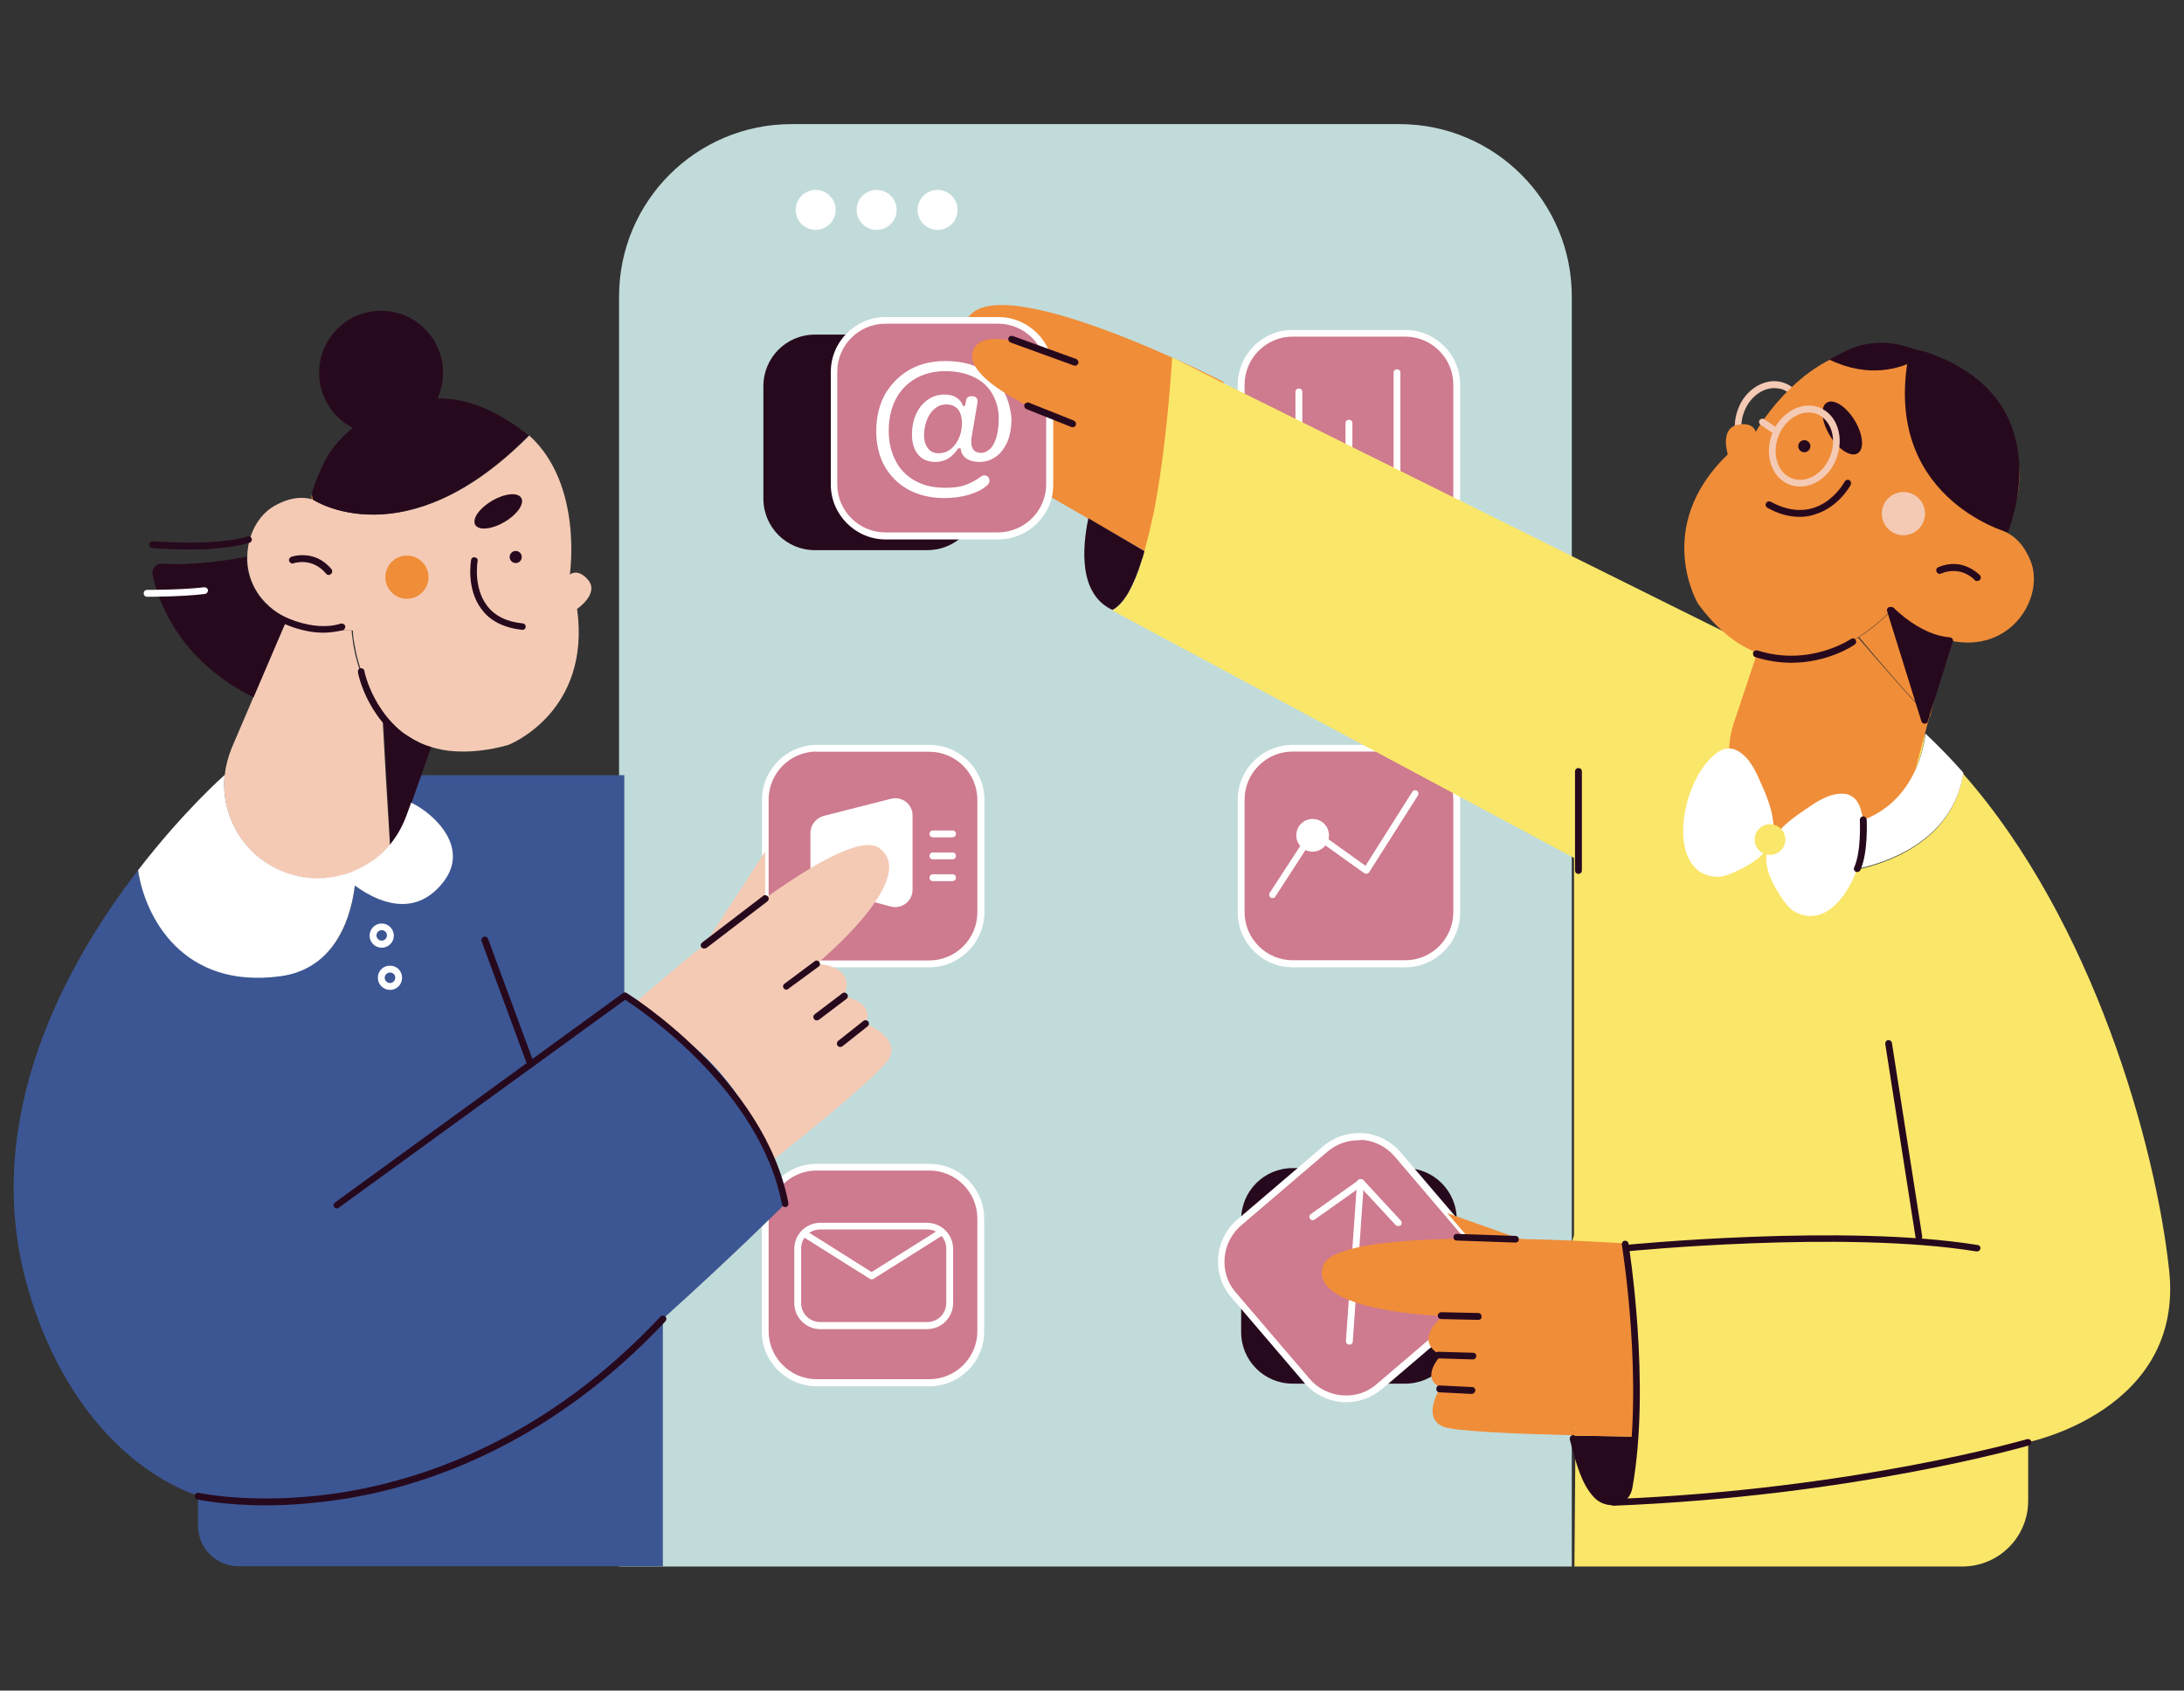
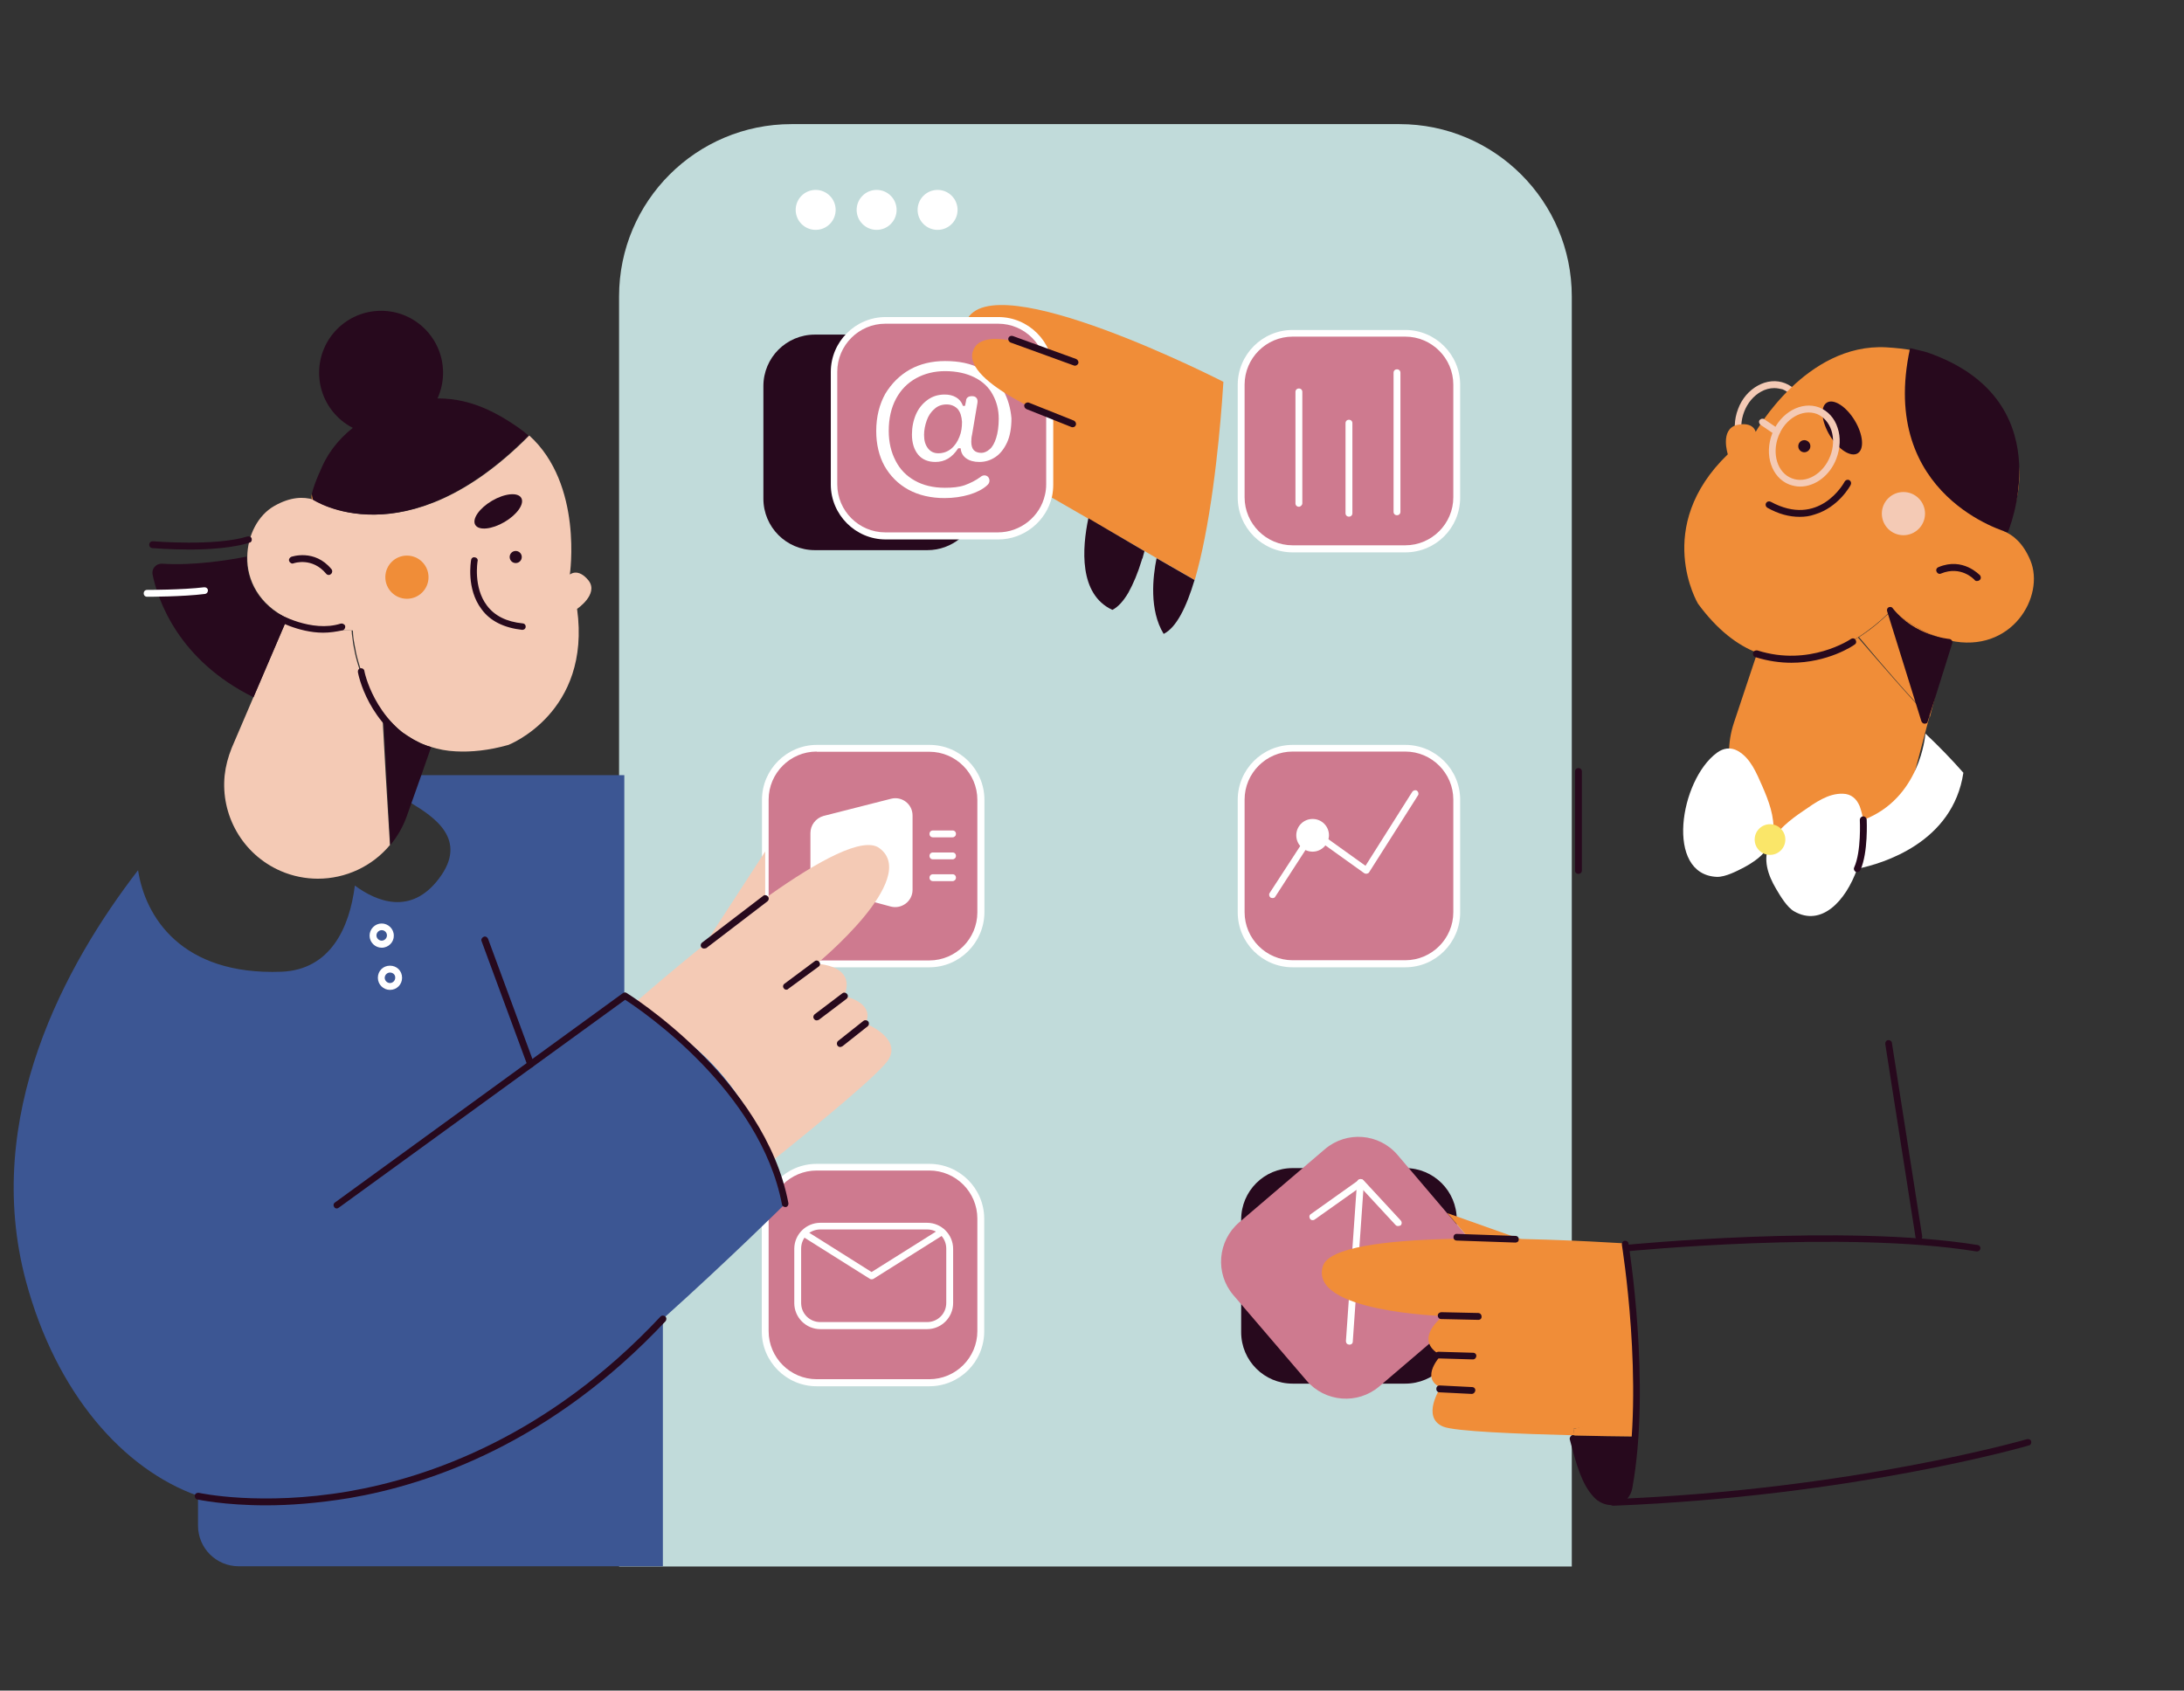
<svg xmlns="http://www.w3.org/2000/svg" version="1.1" id="Layer_1" x="0px" y="0px" viewBox="0 0 1082 837.7" style="enable-background:new 0 0 1082 837.7;" xml:space="preserve">
  <rect x="0" y="0" width="1082" height="837.7" fill="#333333" stroke="none" />
  <style type="text/css">
	.st0{fill:#C1DBDA;}
	.st1{fill:#CE7A8F;}
	.st2{fill:#FFFFFF;}
	.st3{fill:#3C5693;}
	.st4{fill:#F4CAB5;}
	.st5{fill:#27091D;}
	.st6{fill:#F08D38;}
	.st7{fill:#FAE669;}
	.st8{fill:none;stroke:#27091D;stroke-width:2;stroke-linecap:round;stroke-linejoin:round;stroke-miterlimit:10;}
</style>
  <g>
    <path class="st0" d="M306.7,776.2V146.9c0-47.2,38.3-85.4,85.4-85.4h301.2c47.2,0,85.4,38.3,85.4,85.4v629.3H306.7L306.7,776.2z" />
    <g>
      <path class="st1" d="M696.2,272h-55.8c-14.1,0-25.5-11.4-25.5-25.5v-55.8c0-14.1,11.4-25.5,25.5-25.5h55.8    c14.1,0,25.5,11.4,25.5,25.5v55.8C721.7,260.6,710.3,272,696.2,272z" />
      <path class="st2" d="M696.2,273.7h-55.8c-15,0-27.2-12.2-27.2-27.2v-55.8c0-15,12.2-27.2,27.2-27.2h55.8c15,0,27.2,12.2,27.2,27.2    v55.8C723.4,261.6,711.3,273.7,696.2,273.7z M640.4,166.8c-13.1,0-23.8,10.7-23.8,23.8v55.8c0,13.1,10.7,23.8,23.8,23.8h55.8    c13.1,0,23.8-10.7,23.8-23.8v-55.8c0-13.1-10.7-23.8-23.8-23.8H640.4L640.4,166.8z" />
    </g>
    <path class="st2" d="M643.5,251.1c-1,0-1.7-0.7-1.7-1.7v-55.2c0-1,0.7-1.7,1.7-1.7c1,0,1.7,0.7,1.7,1.7v55.2   C645.2,250.2,644.4,251.1,643.5,251.1z" />
    <path class="st2" d="M668.3,256c-1,0-1.7-0.7-1.7-1.7v-44.6c0-1,0.7-1.7,1.7-1.7c1,0,1.7,0.7,1.7,1.7v44.6   C670,255.3,669.3,256,668.3,256z" />
    <path class="st2" d="M692.1,255.3c-1,0-1.7-0.7-1.7-1.7v-68.9c0-1,0.7-1.7,1.7-1.7c1,0,1.7,0.7,1.7,1.7v68.9   C693.8,254.6,693.1,255.3,692.1,255.3z" />
    <g>
      <path class="st1" d="M460.4,685.3h-55.8c-14.1,0-25.5-11.4-25.5-25.5v-55.8c0-14.1,11.4-25.5,25.5-25.5h55.8    c14.1,0,25.5,11.4,25.5,25.5v55.8C485.9,673.8,474.5,685.3,460.4,685.3z" />
      <path class="st2" d="M460.4,686.9h-55.8c-15,0-27.2-12.2-27.2-27.2v-55.8c0-15,12.2-27.2,27.2-27.2h55.8c15,0,27.2,12.2,27.2,27.2    v55.8C487.6,674.7,475.5,686.9,460.4,686.9z M404.6,580c-13.1,0-23.8,10.7-23.8,23.8v55.8c0,13.1,10.7,23.8,23.8,23.8h55.8    c13.1,0,23.8-10.7,23.8-23.8v-55.8c0-13.1-10.7-23.8-23.8-23.8H404.6z" />
    </g>
    <path class="st2" d="M459.3,658.6h-52.9c-7.1,0-12.9-5.8-12.9-12.9v-26.9c0-7.1,5.8-12.9,12.9-12.9h52.9c7.1,0,12.9,5.8,12.9,12.9   v26.9C472.2,652.8,466.4,658.6,459.3,658.6z M406.4,609.2c-5.3,0-9.5,4.2-9.5,9.5v26.9c0,5.3,4.2,9.5,9.5,9.5h52.9   c5.3,0,9.5-4.2,9.5-9.5v-26.9c0-5.3-4.2-9.5-9.5-9.5H406.4z" />
    <path class="st2" d="M431.8,633.9c-0.4,0-0.6-0.1-0.8-0.2L398.1,613c-0.8-0.5-1-1.6-0.5-2.3c0.5-0.8,1.6-1,2.3-0.5l31.9,20.1   l33.9-21.3c0.8-0.5,1.8-0.2,2.3,0.5c0.5,0.8,0.2,1.8-0.5,2.3l-34.8,21.9C432.5,633.8,432.2,633.9,431.8,633.9z" />
    <path class="st3" d="M389,596.5c0,0-27.5,27.3-60.6,57v122.6H118.3c-11.2,0-20.2-9-20.2-20.2v-14.7C61,728.1,27.8,690.3,12.9,635   c-22-81.7,19.7-157.4,55.5-203.8c3.5,22.9,21.3,52.2,71.1,50.3c24.2-1,33.7-21.8,36.3-42.7c10.7,7.9,27.8,15,41.7-3.5   c14.7-19.4-2.6-30.6-14-37.5l4.9-13.7h100.9v109.2c1.7,0.7,3.5,1.9,5.2,3.5c3.6,3,7.2,7,10.2,8.7c33.6,18.5,49.8,49.3,57.6,69.8   c1.8,4.8,3.1,9,4.2,12.3C388.4,593.1,389,596.5,389,596.5z" />
    <path class="st4" d="M874.9,228.9c-1.8,0-3.6-0.4-5.3-1c-8.8-3.4-12.6-14.7-8.5-25.3c1.9-5.1,5.4-9.1,9.7-11.5   c4.5-2.5,9.3-2.9,13.6-1.2c4.3,1.7,7.6,5.3,9.1,10.1c1.6,4.7,1.3,10.1-0.6,15.2c-1.9,5.1-5.4,9.1-9.7,11.5   C880.4,228.2,877.6,228.9,874.9,228.9z M879,192.3c-2.2,0-4.5,0.6-6.6,1.8c-3.6,2-6.6,5.5-8.3,9.9c-3.4,8.8-0.5,18.2,6.6,20.9   c3.4,1.3,7.2,1,10.7-1.1c3.6-2,6.6-5.5,8.3-9.9c1.7-4.3,1.9-8.9,0.6-12.9c-1.3-3.8-3.8-6.7-7.2-8.1   C881.7,192.6,880.4,192.3,879,192.3z" />
    <path class="st5" d="M696.2,685.6h-55.8c-14.1,0-25.5-11.4-25.5-25.5v-55.8c0-14.1,11.4-25.5,25.5-25.5h55.8   c14.1,0,25.5,11.4,25.5,25.5v55.8C721.7,674.2,710.3,685.6,696.2,685.6z" />
    <path class="st5" d="M485,191.3v55.8c0,1.9-0.2,3.7-0.6,5.5c-2.5,11.4-12.8,20-24.9,20h-55.8c-14.1,0-25.5-11.4-25.5-25.5v-55.8   c0-14.1,11.4-25.5,25.5-25.5h55.8C473.5,165.7,485,177.1,485,191.3z" />
    <g>
      <path class="st1" d="M485.9,396.2V452c0,14.1-11.4,25.5-25.5,25.5h-55.8c-11.2,0-20.8-7.2-24.2-17.3c-0.8-2.5-1.3-5.3-1.3-8.2    v-55.8c0-14.1,11.4-25.5,25.5-25.5h55.8C474.5,370.7,485.9,382.1,485.9,396.2z" />
      <path class="st2" d="M460.4,479.3h-55.8c-11.7,0-22-7.5-25.7-18.4c-1-2.8-1.4-5.8-1.4-8.8v-55.8c0-15,12.3-27.2,27.2-27.2h55.8    c15,0,27.2,12.2,27.2,27.2v55.8C487.6,467,475.5,479.3,460.4,479.3z M404.6,372.4c-13.1,0-23.8,10.7-23.8,23.8V452    c0,2.6,0.5,5.3,1.3,7.7c3.2,9.6,12.4,16.2,22.6,16.2h55.7c13.1,0,23.8-10.7,23.8-23.8v-55.8c0-13.1-10.7-23.8-23.8-23.8h-55.8    L404.6,372.4L404.6,372.4z" />
    </g>
    <g>
      <path class="st1" d="M696.2,477.6h-55.8c-14.1,0-25.5-11.4-25.5-25.5v-55.8c0-14.1,11.4-25.5,25.5-25.5h55.8    c14.1,0,25.5,11.4,25.5,25.5v55.8C721.7,466.2,710.3,477.6,696.2,477.6z" />
      <path class="st2" d="M696.2,479.3h-55.8c-15,0-27.2-12.2-27.2-27.2v-55.8c0-15,12.2-27.2,27.2-27.2h55.8c15,0,27.2,12.2,27.2,27.2    v55.8C723.4,467,711.3,479.3,696.2,479.3z M640.4,372.4c-13.1,0-23.8,10.7-23.8,23.8V452c0,13.1,10.7,23.8,23.8,23.8h55.8    c13.1,0,23.8-10.7,23.8-23.8v-55.8c0-13.1-10.7-23.8-23.8-23.8H640.4L640.4,372.4z" />
    </g>
    <path class="st4" d="M193.2,418.7c-8.8,10.6-22,16.7-35.7,16.7c-6.1,0-12.4-1.2-18.4-3.8c-19.1-8.3-29.8-27.8-27.8-47.4   c0.5-4.6,1.7-9.1,3.5-13.6l10.7-25l16.7-39c3.2,1.6,7,2.9,11.1,3.8c6,1.4,13,2.2,20.9,2c0,0,0,0.4,0.1,1.2c0,0.1,0,0.2,0,0.4   c0.1,1,0.4,2.5,0.6,4.5c0,0.2,0.1,0.5,0.1,0.7c0.1,1,0.4,1.9,0.6,3c0,0.2,0.1,0.5,0.1,0.7c0.6,3,1.6,6.4,2.8,10   c0.2,0.6,0.4,1.1,0.6,1.7c0.2,0.5,0.4,1.1,0.6,1.6c0,0,0,0.1,0.1,0.1c0.2,0.6,0.5,1.1,0.7,1.7c0.1,0.2,0.1,0.4,0.2,0.6   c0.6,1.6,1.3,3.1,2.2,4.7c0.2,0.5,0.5,1,0.8,1.6c0,0.1,0.1,0.1,0.1,0.2c0.4,0.6,0.6,1.2,1,1.7c0.4,0.5,0.6,1.1,1,1.6   c0.1,0.1,0.2,0.2,0.2,0.5c0.4,0.5,0.6,1,1,1.4c0.4,0.6,0.7,1.1,1.2,1.7c0,0.1,0.1,0.1,0.1,0.1c0.4,0.5,0.7,1,1.1,1.4l0,0l1.7,30.7   L193.2,418.7z" />
    <path class="st6" d="M154.5,244.7l0.5,2.8C154.2,247.4,154.2,246.3,154.5,244.7z" />
    <path class="st4" d="M285.9,301.7c7.1,51.5-34,67.4-34,67.4c-9.9,2.8-18.5,3.6-26.1,3.2c-4.5-0.2-8.5-1-12.3-2.2   c-0.6-0.2-1.3-0.4-1.9-0.6c-0.6-0.2-1.2-0.5-1.8-0.7c-0.4-0.1-0.8-0.4-1.2-0.5c-0.4-0.1-0.8-0.4-1.2-0.6c-1.6-0.7-3-1.4-4.3-2.4   c-1-0.6-1.8-1.1-2.6-1.7c-0.4-0.2-0.8-0.6-1.2-0.8c-0.4-0.4-0.8-0.6-1.2-1c-0.4-0.4-0.8-0.6-1.2-1c-2.5-2.3-4.9-4.7-6.9-7.3l0,0   c-0.4-0.5-0.7-1-1.1-1.4l-0.1-0.1c-0.4-0.6-0.8-1.1-1.2-1.7c-0.4-0.5-0.6-1-1-1.4c-0.1-0.1-0.2-0.2-0.2-0.5c-0.4-0.5-0.6-1.1-1-1.6   c-0.4-0.6-0.7-1.2-1-1.7c0-0.1-0.1-0.1-0.1-0.2c-0.2-0.5-0.5-1-0.8-1.6c-0.8-1.6-1.6-3.1-2.2-4.7c-0.1-0.2-0.1-0.4-0.2-0.6   c-0.2-0.6-0.5-1.2-0.7-1.7c0,0,0-0.1-0.1-0.1c-0.2-0.5-0.4-1.1-0.6-1.6c-0.2-0.6-0.4-1.1-0.6-1.7c-1.2-3.6-2.2-7.1-2.8-10   c0-0.2-0.1-0.5-0.1-0.7c-0.2-1.1-0.4-2-0.6-3c0-0.2-0.1-0.5-0.1-0.7c-0.4-1.8-0.5-3.4-0.6-4.5c0-0.1,0-0.2,0-0.4   c-0.1-0.7-0.1-1.2-0.1-1.2c-8.1,0.1-14.9-0.6-20.9-2c-4.1-1-7.8-2.3-11.1-3.8c-14.6-7-20.5-19.2-20.3-30.6   c0.1-10.7,5.3-20.7,13.4-25.3c7.9-4.5,14.4-4.7,19.5-3.1c0,0,45.4,30.3,106.8-31.8c26.8,24.2,20.1,68.9,20.1,68.9s4.1-3.6,9.4,3.1   C296.6,294.5,285.9,301.7,285.9,301.7z" />
    <path class="st5" d="M142.3,306.5l-16.7,39c-37.2-18.4-47.4-48.1-50-60.8c-0.6-2.9,1.7-5.5,4.7-5.4c15.2,1.1,33.3-1.8,41.9-3.5   C122,287.3,127.8,299.6,142.3,306.5z" />
    <path class="st5" d="M261.8,215.8C200.3,277.9,155,247.6,155,247.6l-0.5-2.8l0,0c1-5.1,5.8-15.3,6.6-16.7   c8.9-16.5,27.1-26.8,45.2-29.8c19.6-3.2,34.6,2.5,50.4,13.5C258.6,213.1,260.2,214.4,261.8,215.8z" />
    <path class="st5" d="M213.6,370.2l-4.9,14l-7.2,20.3c-1.9,5.3-4.7,10.1-8.1,14.2l-1.9-34.5l-1.7-30.7c2,2.6,4.3,5.1,6.9,7.3   c0.4,0.4,0.8,0.7,1.2,1c0.4,0.4,0.8,0.7,1.2,1c0.4,0.4,0.8,0.6,1.2,0.8c0.8,0.6,1.7,1.2,2.6,1.7c1.4,0.8,2.9,1.7,4.3,2.4   c0.4,0.2,0.8,0.4,1.2,0.6s0.8,0.4,1.2,0.5c0.6,0.2,1.2,0.5,1.8,0.7C212.2,369.7,212.8,369.9,213.6,370.2z" />
    <circle class="st5" cx="188.8" cy="184.7" r="30.7" />
    <path class="st4" d="M380.4,460.3l-37.5,17.3l36.2-55.7v30.2C379,454.9,379.5,457.6,380.4,460.3z" />
    <path class="st6" d="M606.1,189.2C606.1,189.2,606.1,188.8,606.1,189.2c-0.4,6.3-2.8,44.8-9.3,77.6c-1.4,7.2-3.1,14.3-4.9,20.6   l-17.6-10.1l-1.2-0.7l-6-3.5L539.2,257l-19.6-11.3c0.4-1.8,0.6-3.6,0.6-5.5v-55.8c0-14.1-11.4-25.5-25.5-25.5h-15.9   C491.6,130.5,606.1,189.2,606.1,189.2z" />
    <path class="st5" d="M591.8,287.4c-4,13.4-9,23.6-15.3,26.7c-7.2-11.8-5.4-28.2-3.5-37.5L591.8,287.4z" />
-     <path class="st2" d="M219.6,437.1c-14.3,18.3-33,9.6-43.8,1.7c-2.6,21.1-12.8,41.6-36.7,44.9c-48.8,6.7-67.3-29.6-70.7-52.5   c22.7-29.5,42.9-47.2,42.9-47.2c-2,19.6,8.7,39.2,27.8,47.4c6,2.6,12.3,3.8,18.4,3.8c4.1,0,8.2-0.6,12.2-1.7   c2.3-0.6,4.6-1.4,6.7-2.4c6.5-2.9,12.3-7.1,16.8-12.6c3.4-4.1,6.1-8.9,8.1-14.2l2.4-6.6C216.3,403.9,232.6,420.5,219.6,437.1z" />
    <g>
      <path class="st1" d="M725.8,650.7l-42.5,36.3c-10.7,9.1-26.8,7.8-36-2.9L611,641.7c-9.1-10.7-7.8-26.8,2.9-36l42.5-36.3    c10.7-9.1,26.8-7.9,36,2.9l24.5,28.8l11.8,13.7c1.8,2.2,3.2,4.6,4.3,7.1c0.4,0.8,0.6,1.8,0.8,2.6    C736.4,633.8,733.6,644.1,725.8,650.7z" />
-       <path class="st2" d="M666.9,694.8c-0.7,0-1.4,0-2.2-0.1c-7.2-0.6-13.8-4-18.5-9.5l-36.3-42.5c-4.7-5.5-7-12.5-6.4-19.9    c0.6-7.2,4-13.8,9.5-18.5l42.5-36.3c5.5-4.7,12.5-7,19.9-6.5c7.2,0.6,13.8,4,18.5,9.5l36.3,42.5c1.9,2.3,3.5,4.8,4.6,7.6    c0.4,1,0.7,1.9,1,2.9c2.8,10.1-0.6,21.2-8.5,27.9l-42.5,36.3C679.5,692.6,673.2,694.8,666.9,694.8z M673,565    c-5.7,0-11.1,2-15.5,5.8L615,607.1c-4.8,4.1-7.8,9.9-8.3,16.2s1.4,12.5,5.7,17.3l36.3,42.5c4.1,4.8,9.9,7.8,16.2,8.3    c6.4,0.5,12.5-1.4,17.3-5.7l42.5-36.3l0,0c7-6,10-15.6,7.5-24.5c-0.2-0.8-0.5-1.7-0.8-2.5c-1-2.4-2.3-4.7-4.1-6.7L691,573.1    c-4.1-4.8-9.9-7.8-16.2-8.3C674.2,565,673.6,565,673,565z" />
    </g>
    <path class="st6" d="M764.1,617.8l-30.2,6.7c-0.2-0.8-0.5-1.8-0.8-2.6c-1-2.5-2.4-4.9-4.3-7.1l-11.8-13.7L764.1,617.8z" />
    <path class="st2" d="M401.5,412.8v19.1c0,3.8,2.6,7.3,6.4,8.3l33.4,9c5.4,1.4,10.8-2.6,10.8-8.3v-36.8c0-5.7-5.3-9.7-10.7-8.3   l-33.4,8.5C404.1,405.4,401.5,408.9,401.5,412.8z" />
-     <path class="st7" d="M1004.8,714.6v29.1c0,17.9-14.6,32.5-32.5,32.5H780l0.5-61.6c-0.4-2.3-0.6-4.5-0.8-6.6   c-8.9-72.8,0.1-95.9,0.1-95.9v-187L551,302.5c2.9-1.4,5.5-4.5,7.9-8.5c2.5-4.2,4.7-9.7,6.6-16c0.1-0.2,0.1-0.5,0.2-0.7   c0.1-0.5,0.4-1,0.5-1.4c0.2-0.8,0.5-1.7,0.7-2.5c1.4-5.2,2.8-10.7,4-16.5c0.1-0.5,0.2-1,0.4-1.4c7.1-35.9,9.4-78.4,9.4-78.4   l13.8,6.9l0,0l11.5,5.8l51.4,25.5l225.3,111.9l59.3,26.6c4,3.2,7.9,6.6,11.7,10.1c-0.1,0.8-2.5,32.1-30.8,42.8   c1.1,7.5-0.1,16.2-3,24.2c12.8-2.6,47.5-13,52.6-47.6c64.8,73.5,95.5,184.7,102.1,245.8C1082.4,698.9,1004.8,714.6,1004.8,714.6z" />
    <path class="st5" d="M162.9,284.9c-0.5,0-1-0.2-1.3-0.6c-6.9-8.3-15.8-5.3-16.1-5.2c-0.8,0.4-1.8-0.1-2.2-1c-0.4-0.8,0.1-1.8,1-2.2   c0.1,0,11.5-4.1,19.9,6.1c0.6,0.7,0.5,1.8-0.2,2.4C163.6,284.8,163.3,284.9,162.9,284.9z" />
    <path class="st5" d="M258.8,312.1h-0.1c-8.9-1-15.8-4.3-20.1-10.2c-7.7-10.1-5.3-23.8-5.2-24.4c0.1-1,1.1-1.6,1.9-1.3   c1,0.1,1.6,1.1,1.3,1.9c0,0.1-2.2,12.9,4.6,21.9c3.8,5.1,9.7,8.1,17.8,8.9c1,0.1,1.6,1,1.4,1.8   C260.4,311.5,259.6,312.1,258.8,312.1z" />
    <circle class="st5" cx="255.5" cy="276" r="3" />
    <ellipse transform="matrix(0.863 -0.506 0.506 0.863 -94.222 159.627)" class="st5" cx="246.7" cy="253.3" rx="13.2" ry="6.1" />
    <circle class="st6" cx="201.6" cy="286" r="10.7" />
    <path class="st5" d="M208.1,372.6c-0.2,0-0.5-0.1-0.7-0.2C182,359,177.5,334,177.3,333c-0.1-1,0.5-1.8,1.3-1.9   c1-0.1,1.8,0.5,1.9,1.3c0,0.2,4.6,24.4,28.4,37.1c0.8,0.5,1.1,1.4,0.7,2.3C209.3,372.4,208.7,372.6,208.1,372.6z" />
    <path class="st5" d="M160.1,313.5c-12.5,0-23.6-6.5-24.2-6.7c-0.8-0.5-1.1-1.4-0.6-2.3c0.5-0.8,1.4-1.1,2.3-0.6   c0.1,0.1,16.7,9.7,31.2,5.1c0.8-0.2,1.8,0.2,2.2,1.1c0.2,0.8-0.2,1.8-1.1,2.2C166.6,313,163.4,313.5,160.1,313.5z" />
    <path class="st5" d="M979.4,620.1c-0.1,0-0.1,0-0.2,0c-65.6-10.7-172.8-0.1-173.8,0c-1,0.1-1.7-0.6-1.8-1.4c-0.1-1,0.6-1.7,1.4-1.8   c1.1-0.1,108.6-10.7,174.7,0c1,0.1,1.6,1,1.4,1.9C981,619.5,980.3,620.1,979.4,620.1z" />
    <path class="st8" d="M1004.8,714.6" />
    <path class="st5" d="M262.9,529c-0.7,0-1.3-0.4-1.6-1.1l-22.7-61.5c-0.4-0.8,0.1-1.8,1-2.2s1.8,0.1,2.2,1l22.7,61.5   c0.4,0.8-0.1,1.8-1,2.2C263.2,529,263,529,262.9,529z" />
    <path class="st8" d="M98.1,732.5" />
    <path class="st5" d="M131.8,745.9c-20.9,0-33.9-2.9-34-2.9c-1-0.2-1.4-1.1-1.3-2c0.2-1,1.1-1.4,2-1.3c0.4,0.1,30.8,6.7,74.1-0.7   c39.9-6.9,99.1-27.4,154.6-86.6c0.6-0.7,1.7-0.7,2.4-0.1s0.7,1.7,0.1,2.4c-56.2,59.9-116.2,80.7-156.6,87.6   C157.3,744.9,143.3,745.9,131.8,745.9z" />
    <path class="st4" d="M440.5,524.5c-3.6,6.7-35.4,32.7-58,50.8c-7.8-20.5-24.1-51.4-57.6-69.8c-3-1.7-6.6-5.7-10.2-8.7   c32-27.9,104.8-88.3,120.9-76.6c20.7,15-31,57.4-31,57.4s20,0.4,13.6,16c0,0,15.6,3,10.6,13.6C428.8,507.1,446.2,514,440.5,524.5z" />
    <path class="st5" d="M166.9,598.8c-0.5,0-1.1-0.2-1.3-0.7c-0.6-0.7-0.4-1.8,0.4-2.3l142.6-103.7c0.6-0.4,1.3-0.5,1.8-0.1   c0.7,0.4,68.5,42.5,80.2,104.2c0.1,1-0.5,1.8-1.3,1.9c-1,0.1-1.8-0.5-1.9-1.3c-10.7-56.3-69.5-96.1-77.7-101.4L168,598.3   C167.6,598.6,167.2,598.8,166.9,598.8z" />
    <path class="st5" d="M348.8,470c-0.5,0-1-0.2-1.3-0.6c-0.6-0.7-0.4-1.8,0.4-2.4l30.2-23.1c0.7-0.6,1.8-0.4,2.4,0.4   c0.6,0.7,0.4,1.8-0.4,2.4l-30.2,23.1C349.5,469.9,349.1,470,348.8,470z" />
    <path class="st5" d="M389.6,490.4c-0.5,0-1-0.2-1.3-0.7c-0.6-0.7-0.4-1.8,0.4-2.3l14.9-11.1c0.7-0.6,1.8-0.4,2.3,0.4   c0.6,0.7,0.4,1.8-0.4,2.3L390.5,490C390.3,490.3,389.9,490.4,389.6,490.4z" />
    <path class="st5" d="M404.6,505.6c-0.5,0-1-0.2-1.3-0.7c-0.6-0.7-0.4-1.8,0.4-2.4l13.6-10.3c0.7-0.6,1.8-0.4,2.4,0.4   c0.6,0.7,0.4,1.8-0.4,2.4l-13.6,10.3C405.2,505.5,405,505.6,404.6,505.6z" />
    <path class="st5" d="M416.3,518.8c-0.5,0-1-0.2-1.3-0.6c-0.6-0.7-0.5-1.8,0.2-2.4l12.5-9.9c0.7-0.6,1.8-0.5,2.4,0.2   c0.6,0.7,0.5,1.8-0.2,2.4l-12.5,9.9C417,518.6,416.6,518.8,416.3,518.8z" />
    <path class="st8" d="M524.4,176.7" />
    <path class="st5" d="M782,433c-1,0-1.7-0.7-1.7-1.7v-49c0-1,0.7-1.7,1.7-1.7c1,0,1.7,0.7,1.7,1.7v49C783.7,432.3,783,433,782,433z" />
    <path class="st2" d="M630.5,445c-0.4,0-0.6-0.1-1-0.2c-0.7-0.5-1-1.6-0.5-2.3l20.1-30.9c0.2-0.4,0.6-0.6,1.1-0.7   c0.5-0.1,1,0,1.3,0.2l25,17.9l23.2-36.7c0.5-0.7,1.6-1,2.3-0.5c0.7,0.5,1,1.6,0.5,2.3l-24.2,38.1c-0.2,0.4-0.6,0.6-1.1,0.7   c-0.5,0.1-1,0-1.3-0.2l-25-17.9l-19.1,29.5C631.6,444.8,631,445,630.5,445z" />
    <path class="st2" d="M471.9,414.9h-9.7c-1,0-1.7-0.7-1.7-1.7s0.7-1.7,1.7-1.7h9.7c1,0,1.7,0.7,1.7,1.7S472.8,414.9,471.9,414.9z" />
    <path class="st2" d="M471.9,425.8h-9.7c-1,0-1.7-0.7-1.7-1.7s0.7-1.7,1.7-1.7h9.7c1,0,1.7,0.7,1.7,1.7S472.8,425.8,471.9,425.8z" />
    <path class="st2" d="M471.9,436.6h-9.7c-1,0-1.7-0.7-1.7-1.7s0.7-1.7,1.7-1.7h9.7c1,0,1.7,0.7,1.7,1.7S472.8,436.6,471.9,436.6z" />
    <g>
      <circle class="st2" cx="650.3" cy="414" r="6.4" />
      <path class="st2" d="M650.3,422c-4.5,0-8.1-3.6-8.1-8.1c0-4.5,3.6-8.1,8.1-8.1c4.5,0,8.1,3.6,8.1,8.1    C658.3,418.4,654.7,422,650.3,422z M650.3,409.2c-2.6,0-4.7,2.2-4.7,4.7c0,2.6,2.2,4.7,4.7,4.7s4.7-2.2,4.7-4.7    C655.1,411.3,652.9,409.2,650.3,409.2z" />
    </g>
    <path class="st2" d="M692.6,607.5c-0.5,0-0.8-0.1-1.2-0.5L674,588.2l-22.7,16.1c-0.7,0.5-1.8,0.4-2.3-0.4s-0.4-1.8,0.4-2.3l23.9-17   c0.7-0.5,1.7-0.4,2.2,0.2l18.5,20c0.6,0.7,0.6,1.7-0.1,2.4C693.5,607.4,693,607.5,692.6,607.5z" />
    <path class="st2" d="M668.5,666.3L668.5,666.3c-1.1-0.1-1.7-0.8-1.7-1.8l5.5-78.7c0.1-1,0.8-1.6,1.8-1.6c1,0.1,1.6,0.8,1.6,1.8   l-5.5,78.7C670.2,665.7,669.5,666.3,668.5,666.3z" />
    <path class="st5" d="M93.9,272.3c-9.9,0-17.8-0.7-18.4-0.7c-1-0.1-1.6-0.8-1.6-1.8c0.1-1,0.8-1.6,1.8-1.6c0.4,0,30.8,2.6,47-2.4   c0.8-0.2,1.8,0.2,2,1.1s-0.2,1.8-1.1,2C115.4,271.5,103.6,272.3,93.9,272.3z" />
    <path class="st2" d="M72.9,295.7c-1,0-1.7-0.7-1.7-1.7s0.7-1.7,1.7-1.7c0.1,0,17.6,0,28.2-1.3c1-0.1,1.8,0.5,1.9,1.4   c0.1,1-0.6,1.8-1.4,1.9C90.6,295.7,73.6,295.7,72.9,295.7z" />
    <path class="st6" d="M955.8,355.4l-7.8,29.5c-6.6,24.8-32,39.6-56.8,33c-6.4-1.7-12-4.6-16.8-8.3c-14.9-11.8-21.8-32.1-15.4-51.4   l11.5-34.5c19.4,7.5,37.7,0.2,50-7.8C930.8,327.8,946.6,346.2,955.8,355.4z" />
    <path class="st6" d="M856,225.1c-37.4,36.1-14.8,74-14.8,74c9.6,13.1,19.7,20.7,29.5,24.4c34.9,13.6,66.4-21.3,66.4-21.3   c10.6,8.5,20.2,13.2,28.9,15.2c30.6,6.7,47.3-21.9,39.9-39.7c-3.5-8.4-8.4-12.6-13.4-14.6c2.9,1.1,6.9-17.1,7.2-19.1   c3.2-18.5-4.8-37.8-17.2-51.4c-13.5-14.7-28.9-19.4-48-20.5c-39.8-2.2-64.7,41.9-64.7,41.9s-1-5.3-9.4-3.4   C852,212.8,856,225.1,856,225.1z" />
    <path class="st6" d="M965.9,317.5l-0.1,0.6l-2.5,9.6l-4.6,17.2l-0.6,2.5l-0.6,2.4l-1.4,5.5c-9.3-9.1-25-27.5-35.1-39.6   c6.6-4.2,11.5-8.7,14.2-11.3c1.3-1.3,2.2-2.2,2.2-2.2c0.5,0.4,1,0.7,1.3,1.1c6.5,5.2,12.8,8.8,18.5,11.2   C960,315.9,963.1,316.9,965.9,317.5z" />
    <circle class="st5" cx="893.9" cy="221.1" r="3" />
    <path class="st5" d="M887.5,328.4c-5.5,0-11.5-0.8-17.9-2.8c-0.8-0.2-1.3-1.2-1.1-2.2c0.2-0.8,1.2-1.3,2.2-1.1   c25.7,8.2,46.1-5.5,46.3-5.7c0.7-0.5,1.8-0.4,2.3,0.5c0.5,0.7,0.4,1.8-0.5,2.3C918.1,320,905.5,328.4,887.5,328.4z" />
-     <path class="st5" d="M965.9,319.2C965.9,319.2,965.8,319.2,965.9,319.2c-16-1.1-29.5-15-30.1-15.6c-0.6-0.7-0.6-1.7,0-2.4   c0.7-0.6,1.7-0.6,2.4,0c0.1,0.1,13.2,13.6,27.8,14.6c1,0.1,1.6,0.8,1.6,1.8C967.5,318.5,966.8,319.2,965.9,319.2z" />
    <path class="st8" d="M935.5,302.3" />
    <g>
      <path class="st5" d="M936.6,302.3l17,54.6l12.2-38.9C965.8,318.1,948,316.9,936.6,302.3z" />
      <path class="st5" d="M953.5,358.6L953.5,358.6c-0.7,0-1.3-0.5-1.6-1.2l-17-54.6c-0.2-0.7,0.1-1.6,0.8-1.9s1.6-0.2,2,0.5    c10.8,13.7,27.8,15.2,28,15.2c0.5,0,1,0.4,1.3,0.7c0.2,0.5,0.4,1,0.2,1.4l-12.2,38.9C955,358.2,954.3,358.6,953.5,358.6z     M940.3,308.7l13.2,42.6l10-31.8C959.2,318.8,949.1,316.5,940.3,308.7z" />
    </g>
    <path class="st5" d="M979.4,287.9c-0.5,0-1-0.2-1.2-0.6l0,0c-0.2-0.2-6.6-7.2-16.6-3.1c-0.8,0.4-1.8,0-2.2-1c-0.4-0.8,0-1.8,1-2.2   c12.2-5.1,20.3,4,20.5,4c0.6,0.7,0.6,1.8-0.1,2.4C980.3,287.8,979.8,287.9,979.4,287.9z" />
    <path class="st5" d="M891.6,256.1c-5.2,0-10.5-1.4-16-4.5c-0.8-0.5-1.1-1.4-0.7-2.3c0.5-0.8,1.4-1.1,2.3-0.7   c23.9,13,36.2-9,36.7-10c0.5-0.8,1.4-1.1,2.3-0.7c0.8,0.5,1.1,1.4,0.7,2.3c-0.2,0.5-6.1,11.2-17.8,14.7   C896.6,255.8,894.1,256.1,891.6,256.1z" />
    <ellipse transform="matrix(0.855 -0.519 0.519 0.855 22.24 504.185)" class="st5" cx="912.6" cy="212.3" rx="7.2" ry="14.7" />
    <circle class="st4" cx="943" cy="254.5" r="10.7" />
    <path class="st2" d="M878.5,412.7c0.8-7.9-2.3-16-5.4-23.1c-2.9-6.5-5.8-14-12.3-17.6c-3.5-1.9-7.1-1.3-10.2,1   c-18.4,13.5-25.9,60.4,0,61.5c4.2,0.1,10-2.9,13.6-4.8C871.3,425.9,877.6,420.6,878.5,412.7z" />
    <path class="st2" d="M920.1,430.5c-5.7,16-17.7,28.8-31.2,21.1c-3.6-2-7-7.8-9-11.2c-4.1-6.9-6.7-14.8-3.2-21.9   c3.5-7.1,10.3-12.4,16.7-16.7c5.8-4,12.3-8.8,19.7-8.5c4,0.1,6.7,2.5,8.2,6.1c0.8,2.2,1.4,4.5,1.8,7   C924.1,413.7,922.9,422.5,920.1,430.5z" />
    <circle class="st7" cx="876.9" cy="416" r="7.6" />
    <circle class="st2" cx="404.1" cy="104" r="9.9" />
    <circle class="st2" cx="434.3" cy="104" r="9.9" />
    <circle class="st2" cx="464.5" cy="104" r="9.9" />
    <path class="st6" d="M779.6,708c0,0,0.1,1.2,0.4,3.2c-27.7-0.7-59.2-1.9-65-4.3c-11.1-4.6-1.3-19.4-1.3-19.4   c-10.5-4.9,0.2-15.9,0.2-15.9c-14.6-7.9,1.1-19.5,1.1-19.5s-66.9-2-59.6-24.8c6-18.4,110.4-13.6,149.7-11.2l1.2,8.3   c0,0,0.8,4.8,4.5,77.8L779.6,708z" />
    <path class="st6" d="M810,711.9c-0.2,0-0.5,0-0.7,0c0.2-1.8,0.4-3.4,0.5-4.5C809.9,708.8,810,710.3,810,711.9z" />
    <path class="st5" d="M750.8,615.7L750.8,615.7l-29.1-1c-1,0-1.7-0.8-1.6-1.7c0-1,0.8-1.7,1.7-1.6l29,1c1,0,1.7,0.8,1.6,1.7   C752.5,615.1,751.7,615.7,750.8,615.7z" />
    <path class="st5" d="M732.4,654L732.4,654l-18.4-0.4c-1,0-1.7-0.8-1.7-1.7c0-1,0.8-1.6,1.7-1.7l18.3,0.4c1,0,1.7,0.8,1.7,1.7   C734.1,653.3,733.4,654,732.4,654z" />
    <path class="st5" d="M729.8,673.6C729.8,673.6,729.7,673.6,729.8,673.6l-17.2-0.5c-1,0-1.7-0.8-1.6-1.7c0-1,0.7-1.6,1.7-1.6   l17.1,0.5c1,0,1.7,0.8,1.6,1.7C731.3,672.9,730.6,673.6,729.8,673.6z" />
    <path class="st5" d="M729.2,690.7C729.2,690.7,729.1,690.7,729.2,690.7l-16-0.8c-1,0-1.7-0.8-1.6-1.8c0-1,0.8-1.7,1.8-1.6l15.9,0.8   c1,0,1.7,0.8,1.6,1.8C730.7,690,730,690.7,729.2,690.7z" />
    <path class="st2" d="M189.1,469.6c-3.2,0-6-2.6-6-6c0-3.2,2.6-6,6-6c3.2,0,6,2.6,6,6C195.2,466.8,192.5,469.6,189.1,469.6z    M189.1,460.9c-1.4,0-2.6,1.2-2.6,2.6s1.2,2.6,2.6,2.6c1.4,0,2.6-1.2,2.6-2.6S190.6,460.9,189.1,460.9z" />
    <path class="st2" d="M193.2,490.5c-3.2,0-6-2.6-6-6c0-3.4,2.6-6,6-6c3.4,0,6,2.6,6,6C199.2,487.8,196.6,490.5,193.2,490.5z    M193.2,481.9c-1.4,0-2.6,1.2-2.6,2.6s1.2,2.6,2.6,2.6s2.6-1.2,2.6-2.6C195.9,483,194.7,481.9,193.2,481.9z" />
    <path class="st5" d="M946.3,172.5c-16.1,73.7,48.4,91.3,48.4,91.3s26.3-61.7-33.9-86.9c-2-0.8-4-1.6-6-2.3   C952,173.9,949.1,173.1,946.3,172.5z" />
-     <path class="st5" d="M906.3,178.2c19.6,9.4,35,4.5,43.4,0c0.5-1.3,1.1-2.5,1.7-3.8c-12.3-5.7-25.6-6.5-38.1,0.1   C911,175.7,908.6,176.9,906.3,178.2z" />
    <path class="st4" d="M891.8,241.1c-1.8,0-3.6-0.4-5.3-1c-8.8-3.4-12.6-14.7-8.5-25.3l0,0c4.1-10.5,14.6-16.2,23.3-12.9   c4.3,1.7,7.6,5.3,9.1,10.1c1.6,4.7,1.3,10.1-0.6,15.2C906.6,235.7,899.2,241.1,891.8,241.1z M881.1,216.1   c-3.4,8.8-0.5,18.2,6.6,20.9c7.1,2.8,15.6-2.2,19-10.9c1.7-4.3,1.9-8.9,0.6-12.9c-1.3-3.8-3.8-6.7-7.2-8.1   C893,202.5,884.5,207.3,881.1,216.1L881.1,216.1z" />
    <path class="st4" d="M880.3,215.5c-0.4,0-0.6-0.1-1-0.2l-7.1-4.8c-0.7-0.5-1-1.6-0.5-2.3c0.5-0.7,1.6-1,2.3-0.5l7.1,4.8   c0.7,0.5,1,1.6,0.5,2.3C881.4,215.2,880.8,215.5,880.3,215.5z" />
    <path class="st5" d="M950.7,614.5c-0.8,0-1.6-0.6-1.7-1.4l-15-95.8c-0.1-1,0.5-1.8,1.4-1.9c1-0.1,1.8,0.5,1.9,1.4l15,95.8   c0.1,1-0.5,1.8-1.4,1.9C950.8,614.4,950.7,614.5,950.7,614.5z" />
    <path class="st2" d="M972.7,382.9c-5.2,34.6-39.8,45-52.6,47.6c2.8-7.9,4-16.7,3-24.2c28.3-10.7,30.7-42,30.8-42.8   C960.4,369.6,966.7,376.1,972.7,382.9z" />
    <path class="st5" d="M920.1,432.1c-0.2,0-0.5,0-0.7-0.1c-0.8-0.4-1.2-1.3-0.8-2.2c3.6-7.9,2.8-23.3,2.8-23.5c0-1,0.7-1.7,1.6-1.8   c1,0,1.7,0.7,1.8,1.6c0,0.6,0.8,16.2-3.1,25C921.3,431.8,920.7,432.1,920.1,432.1z" />
    <path class="st5" d="M799.2,746.1c-0.8,0-1.7-0.7-1.7-1.6c0-1,0.7-1.7,1.6-1.7c118.5-4.6,204.4-29.5,205.2-29.7   c0.8-0.2,1.8,0.2,2,1.1c0.2,0.8-0.2,1.8-1.1,2C1004.4,716.5,918.2,741.4,799.2,746.1C799.3,746.1,799.2,746.1,799.2,746.1z" />
    <path class="st5" d="M567,273.1c-0.2,0.8-0.5,1.7-0.7,2.5c-0.1,0.5-0.2,1-0.5,1.4c-0.1,0.2-0.1,0.5-0.2,0.7   c-1.9,6.3-4.2,11.7-6.6,16c-2.4,4.1-5.1,7.1-7.9,8.5c-16.7-7.7-15-30.6-11.9-45.4L567,273.1z" />
    <path class="st5" d="M809.3,711.9c-0.5,4.8-1.2,12-1.3,19.6c-0.2,13.4-11.2,12.6-11.2,12.6c-11.3-1.2-15.6-24.1-16.8-32.7   C790.9,711.5,801.4,711.7,809.3,711.9z" />
    <path class="st6" d="M809.8,707.3L809.8,707.3c-0.1,1.1-0.4,2.6-0.5,4.5c-7.9-0.1-18.3-0.2-29.4-0.5c-0.2-2-0.4-3.2-0.4-3.2   l29.8-8.7C809.5,701.9,809.7,704.6,809.8,707.3z" />
    <path class="st5" d="M810,699.2v6.5c0,0-0.1,0.6-0.2,1.6c-0.1-2.8-0.2-5.4-0.4-7.9L810,699.2z" />
    <path class="st5" d="M798.5,745.8c-3.2,0-6.6-1.4-9-4.1c-5.8-6.3-8.4-15.4-11.8-28.5c-0.2-0.8,0.4-1.8,1.2-2s1.8,0.4,2,1.2   c3.2,12.8,5.8,21.4,10.9,27.1c2.4,2.5,5.8,3.6,8.8,2.8c2.5-0.7,4.2-2.8,4.8-5.5c9.3-50.9-1.8-119.3-1.9-120.1   c-0.1-1,0.5-1.8,1.4-1.9c1-0.1,1.8,0.5,1.9,1.4c0.1,0.7,11.2,69.8,1.9,121.1c-0.7,4-3.4,7.1-7.1,8.2   C800.5,745.7,799.6,745.8,798.5,745.8z" />
    <g>
      <path class="st1" d="M520.1,184.3v55.8c0,1.9-0.2,3.7-0.6,5.5c-2.5,11.4-12.8,20-24.9,20h-55.8c-14.1,0-25.5-11.4-25.5-25.5v-55.8    c0-14.1,11.4-25.5,25.5-25.5h55.8C508.7,158.7,520.1,170.1,520.1,184.3z" />
      <path class="st2" d="M494.6,267.3h-55.8c-15,0-27.2-12.3-27.2-27.2v-55.8c0-15,12.2-27.2,27.2-27.2h55.8c15,0,27.2,12.3,27.2,27.2    v55.8c0,2-0.2,4-0.6,5.9C518.4,258.4,507.2,267.3,494.6,267.3z M438.6,160.4c-13.1,0-23.8,10.7-23.8,23.8V240    c0,13.1,10.7,23.8,23.8,23.8h55.8c11.1,0,20.9-7.8,23.3-18.6c0.4-1.7,0.6-3.4,0.6-5.2v-55.8c0-13.1-10.7-23.8-23.8-23.8H438.6z" />
    </g>
    <g>
      <g>
        <path class="st2" d="M496.9,193.2c-2.5-4.3-6.3-7.8-11.1-10.5c-4.8-2.6-10.7-3.8-17.6-3.8c-6.5,0-12.4,1.4-17.4,4.2     s-9.1,6.9-12.2,12c-2.9,5.2-4.5,11.4-4.5,18.5c0,6.5,1.4,12.4,4.1,17.3c2.8,4.9,6.7,8.9,11.8,11.7s11.2,4.2,17.9,4.2     c4.5,0,8.5-0.6,12.3-1.7c3.6-1.1,6.6-2.6,8.7-4.5c0.8-0.7,1.3-1.4,1.3-2.4c0-0.7-0.2-1.3-0.7-1.9c-1-1-2.5-1-3.7,0     c-2.4,1.8-5.1,3.1-7.8,4.1c-2.8,1-6.1,1.3-9.9,1.3c-5.7,0-10.7-1.2-14.8-3.5c-4.2-2.3-7.5-5.7-9.6-9.9c-2.2-4.2-3.4-9.1-3.4-14.8     c0-6.1,1.2-11.4,3.6-15.9c2.4-4.5,5.8-7.9,10-10.2c4.2-2.3,9-3.5,14.3-3.5c5.7,0,10.6,1.1,14.6,3.1c4,2,7.1,4.9,9,8.5     c2,3.6,3,7.6,3,12c0,3.8-0.5,7.1-1.3,9.6c-0.8,2.5-1.9,4.5-3.2,5.5c-1.3,1.2-2.8,1.8-4.1,1.8c-1.7,0-3-0.5-3.8-1.4     s-1.2-2.3-1.2-4.1c0-1.2,0.1-2.4,0.4-3.6l2.6-15.4c0-0.1,0.1-0.4,0.1-1c0-0.8-0.2-1.4-0.7-1.9c-0.5-0.5-1.2-0.7-2-0.7     c-1,0-1.7,0.2-2.2,0.6c-0.5,0.4-0.8,1-0.8,1.7l-0.5,2.5h-1.1l-0.1-0.4c-0.6-1.6-1.7-2.9-3.2-3.8c-1.7-1-3.5-1.4-5.7-1.4     c-3.1,0-5.9,0.8-8.4,2.6s-4.5,4.2-5.8,7.2c-1.3,3-2,6.4-2,10c0,4.2,1.1,7.6,3.1,10c2,2.4,4.9,3.6,8.5,3.6c4.7,0,8.3-2.2,11.2-6.6     l0.2-0.2h1.1l0.1,0.5c0.2,1.9,1.2,3.5,2.8,4.6c1.6,1.1,3.7,1.7,6.4,1.7c2.9,0,5.5-0.8,7.9-2.4c2.4-1.6,4.3-4,5.8-7.2     s2.2-7.3,2.2-12C500.7,202.5,499.4,197.6,496.9,193.2z M464.8,224c-1.9,0-3.5-0.7-4.7-2.3s-1.8-3.6-1.8-6.1     c0-2.4,0.4-4.7,1.2-6.9c0.8-2.2,2-4,3.7-5.4c1.6-1.4,3.5-2.2,5.7-2.2s3.8,0.7,5.1,2c1.2,1.3,1.8,3.4,1.8,5.9     c0,2.5-0.5,4.9-1.3,7.2c-0.8,2.3-2.2,4.2-3.8,5.7C469,223.3,467,224,464.8,224z" />
        <path class="st1" d="M474.5,202.7c-1.3-1.4-3.2-2.3-5.5-2.3c-2.3,0-4.5,0.7-6.1,2.3c-1.7,1.4-3,3.4-3.8,5.7     c-0.8,2.3-1.3,4.7-1.3,7.1c0,2.8,0.6,4.9,1.9,6.6c1.3,1.7,3,2.5,5.2,2.5c2.4,0,4.6-0.8,6.4-2.3c1.7-1.4,3.1-3.5,4-5.8     c1-2.4,1.3-4.8,1.3-7.5C476.4,206.3,475.8,204.3,474.5,202.7z M464.8,223.4c-1.7,0-3.1-0.7-4.2-2c-1.1-1.4-1.7-3.4-1.7-5.8     c0-2.3,0.4-4.6,1.2-6.6c0.8-2.2,1.9-3.8,3.5-5.2c1.6-1.3,3.2-1.9,5.3-1.9c2,0,3.5,0.6,4.7,1.8c1.1,1.2,1.7,3.1,1.7,5.5     s-0.5,4.7-1.3,7c-0.8,2.2-2,4-3.6,5.3C468.7,222.7,466.8,223.4,464.8,223.4z M474.5,202.7c-1.3-1.4-3.2-2.3-5.5-2.3     c-2.3,0-4.5,0.7-6.1,2.3c-1.7,1.4-3,3.4-3.8,5.7c-0.8,2.3-1.3,4.7-1.3,7.1c0,2.8,0.6,4.9,1.9,6.6c1.3,1.7,3,2.5,5.2,2.5     c2.4,0,4.6-0.8,6.4-2.3c1.7-1.4,3.1-3.5,4-5.8c1-2.4,1.3-4.8,1.3-7.5C476.4,206.3,475.8,204.3,474.5,202.7z M464.8,223.4     c-1.7,0-3.1-0.7-4.2-2c-1.1-1.4-1.7-3.4-1.7-5.8c0-2.3,0.4-4.6,1.2-6.6c0.8-2.2,1.9-3.8,3.5-5.2c1.6-1.3,3.2-1.9,5.3-1.9     c2,0,3.5,0.6,4.7,1.8c1.1,1.2,1.7,3.1,1.7,5.5s-0.5,4.7-1.3,7c-0.8,2.2-2,4-3.6,5.3C468.7,222.7,466.8,223.4,464.8,223.4z      M474.5,202.7c-1.3-1.4-3.2-2.3-5.5-2.3c-2.3,0-4.5,0.7-6.1,2.3c-1.7,1.4-3,3.4-3.8,5.7c-0.8,2.3-1.3,4.7-1.3,7.1     c0,2.8,0.6,4.9,1.9,6.6c1.3,1.7,3,2.5,5.2,2.5c2.4,0,4.6-0.8,6.4-2.3c1.7-1.4,3.1-3.5,4-5.8c1-2.4,1.3-4.8,1.3-7.5     C476.4,206.3,475.8,204.3,474.5,202.7z M464.8,223.4c-1.7,0-3.1-0.7-4.2-2c-1.1-1.4-1.7-3.4-1.7-5.8c0-2.3,0.4-4.6,1.2-6.6     c0.8-2.2,1.9-3.8,3.5-5.2c1.6-1.3,3.2-1.9,5.3-1.9c2,0,3.5,0.6,4.7,1.8c1.1,1.2,1.7,3.1,1.7,5.5s-0.5,4.7-1.3,7     c-0.8,2.2-2,4-3.6,5.3C468.7,222.7,466.8,223.4,464.8,223.4z" />
      </g>
    </g>
    <path class="st6" d="M524.4,176.7c0,0-38-18-42.5-2.4c-4.5,15.6,44,34.4,44,34.4L524.4,176.7z" />
    <path class="st5" d="M532.6,181.2c-0.2,0-0.4,0-0.6-0.1l-31.4-11.4c-0.8-0.4-1.3-1.3-1-2.2s1.3-1.3,2.2-1l31.4,11.4   c0.8,0.4,1.3,1.3,1,2.2C533.9,180.7,533.3,181.2,532.6,181.2z" />
    <path class="st5" d="M531.4,211.7c-0.2,0-0.4,0-0.6-0.1l-22.3-8.9c-0.8-0.4-1.3-1.3-1-2.2c0.4-0.8,1.3-1.3,2.2-1l22.3,8.9   c0.8,0.4,1.3,1.3,1,2.2C532.7,211.4,532.1,211.7,531.4,211.7z" />
  </g>
</svg>